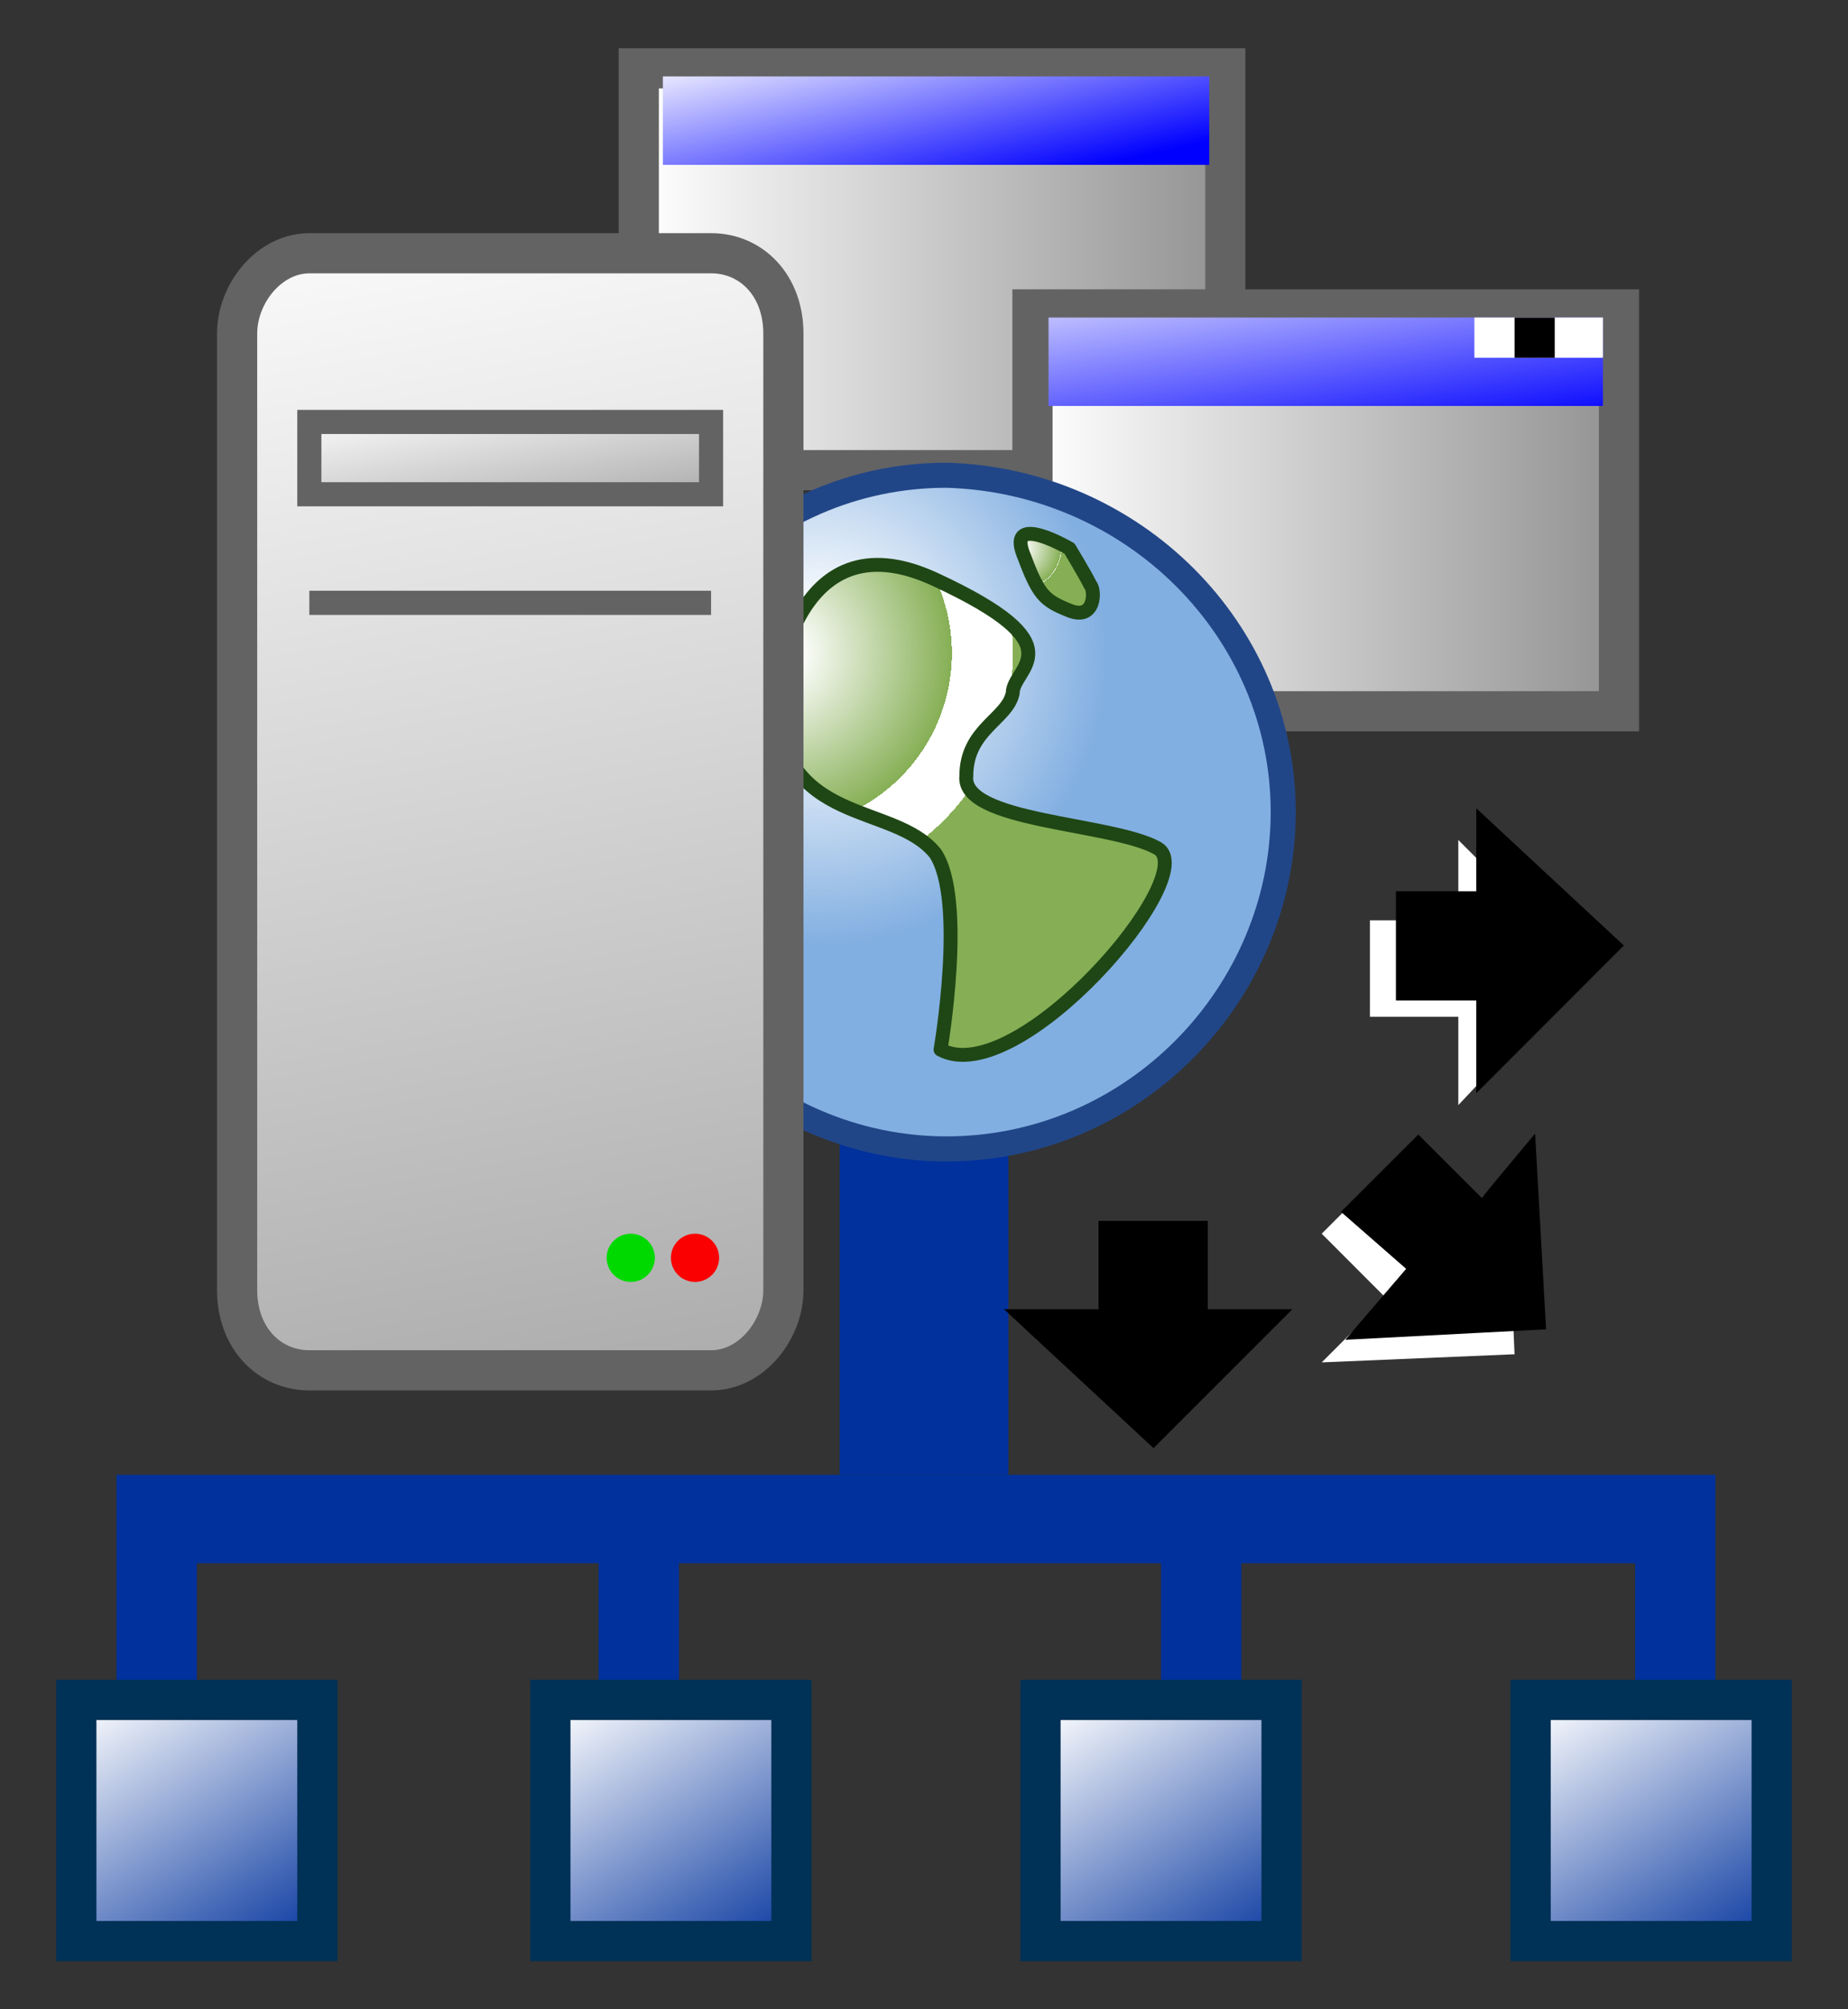
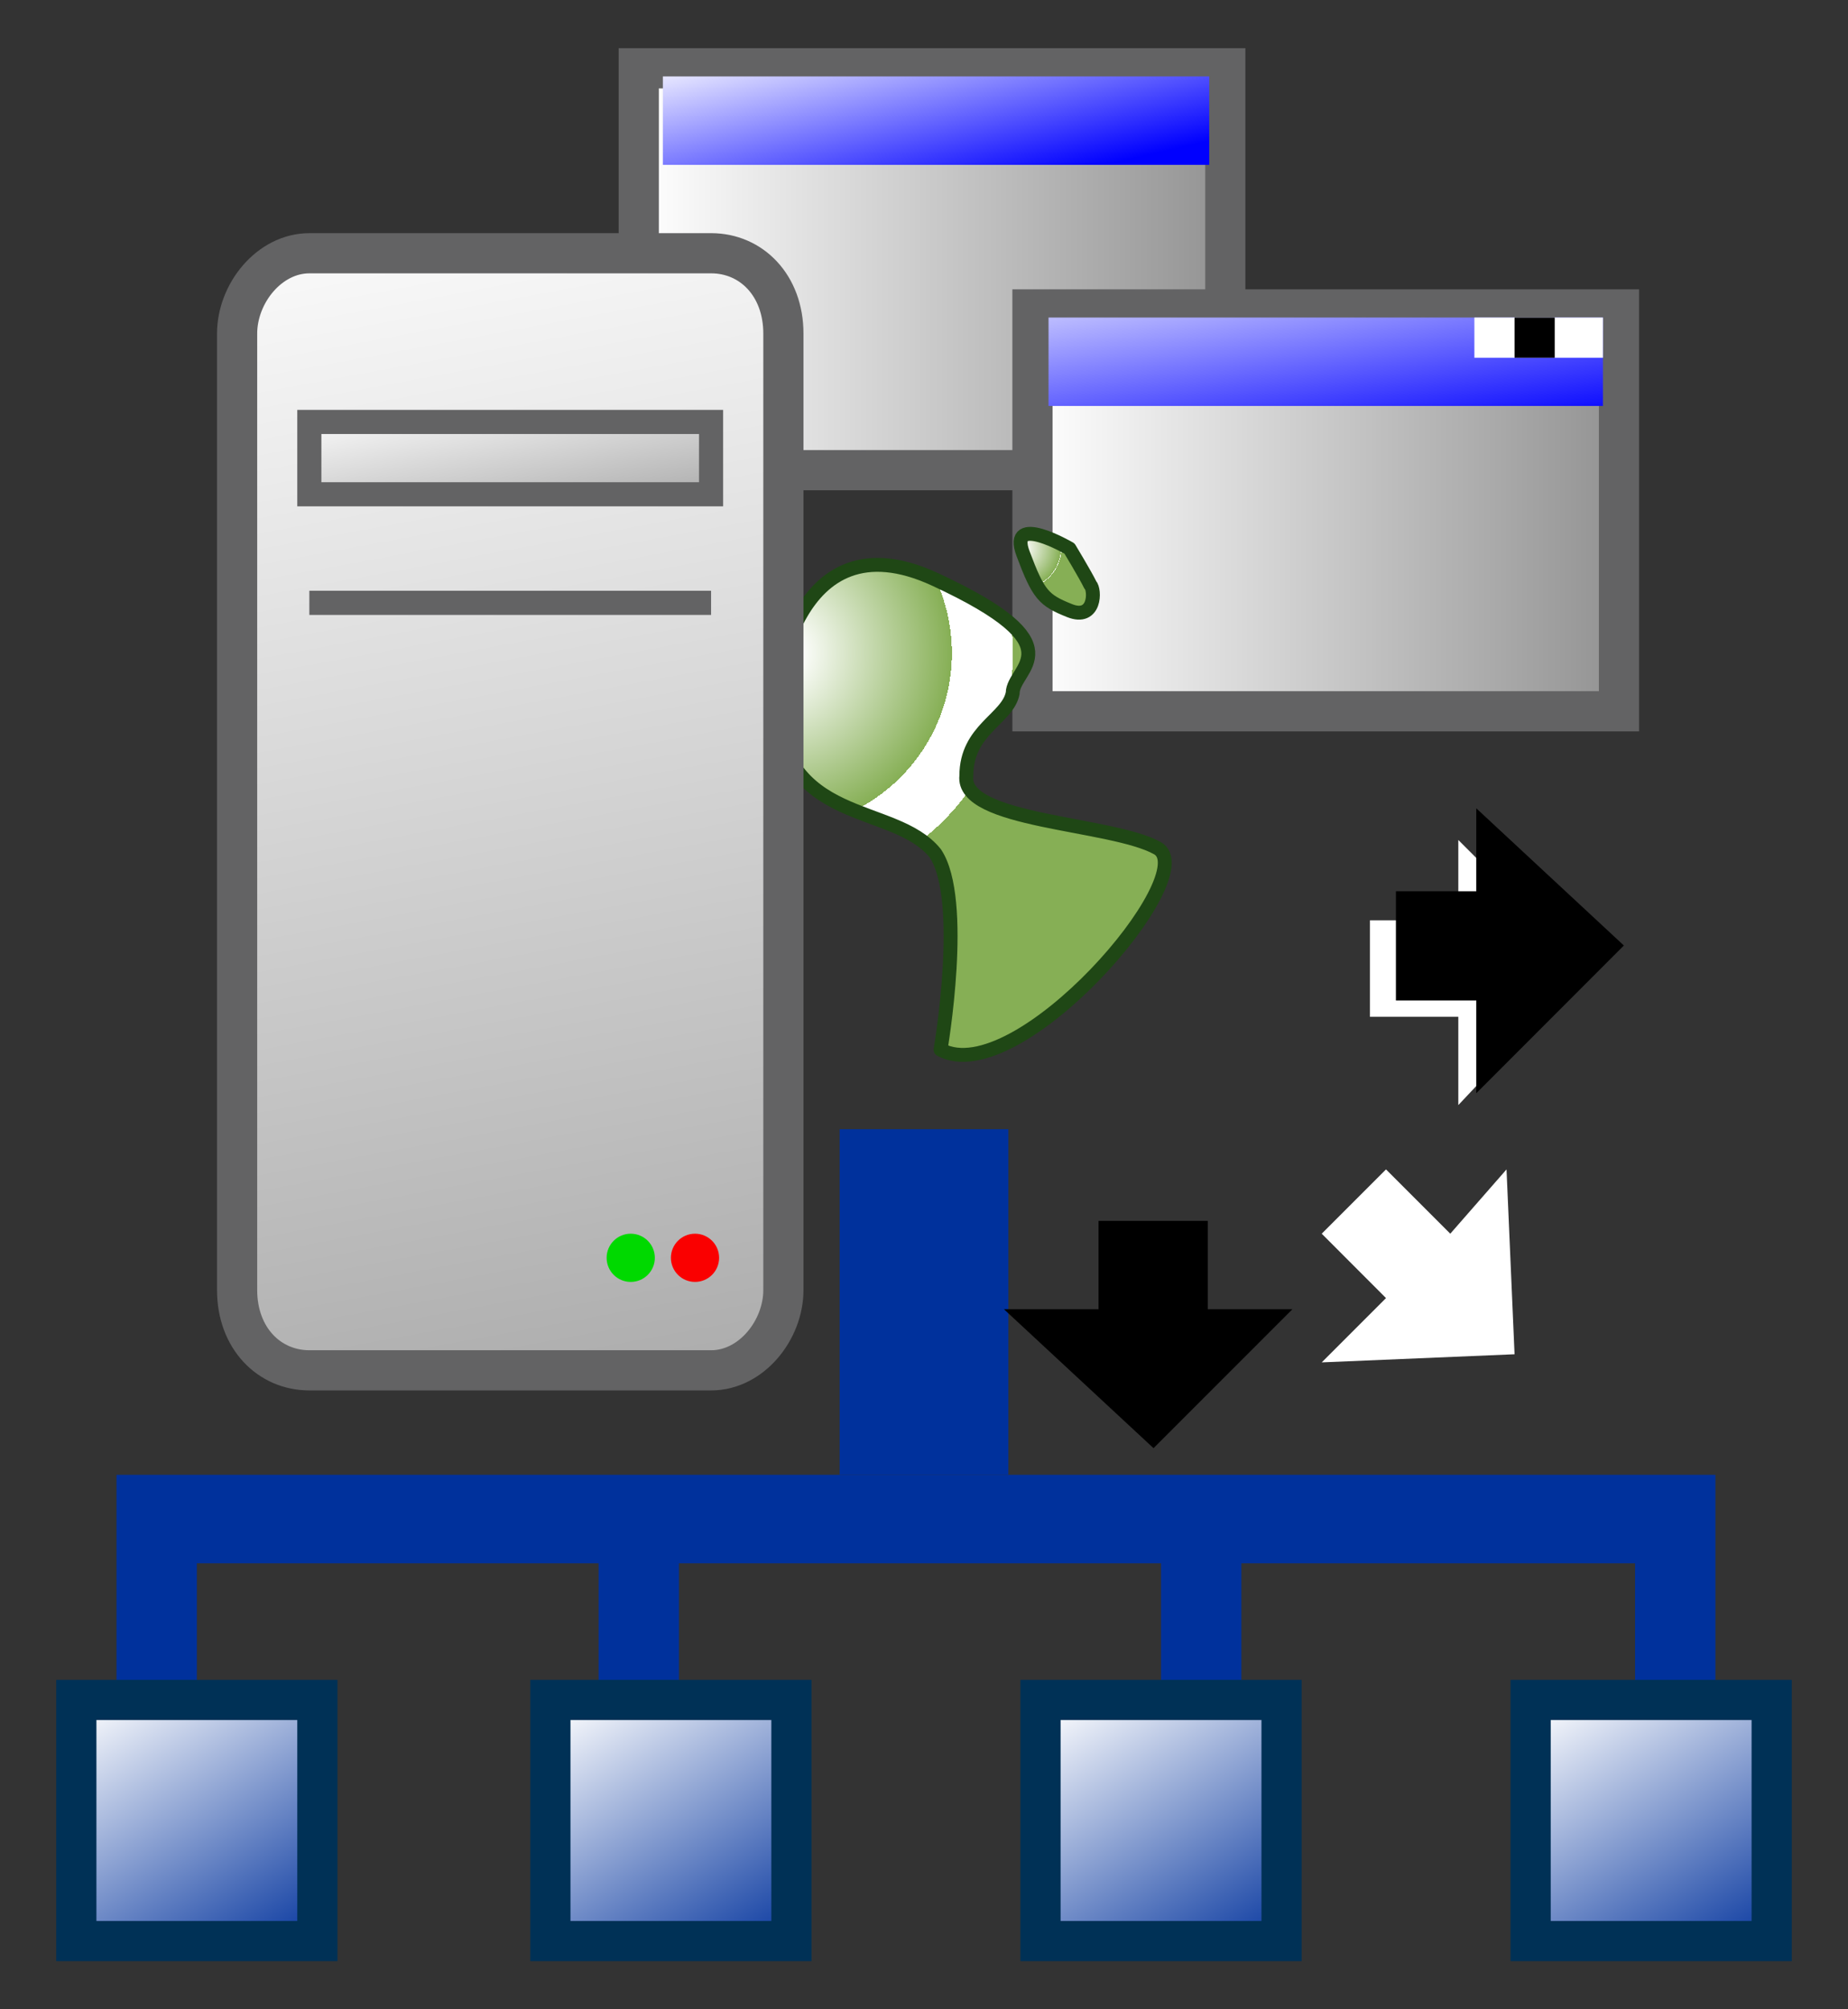
<svg xmlns="http://www.w3.org/2000/svg" xmlns:ns1="http://ns.adobe.com/AdobeSVGViewerExtensions/3.0/" width="23" height="25" viewBox="-0.7 -0.6 23 25" xml:space="preserve">
  <rect x="-0.7" y="-0.6" width="23" height="25" fill="#333333" stroke="none" />
  <defs>
	</defs>
  <g>
    <rect x="9.75" y="13.45" fill="#00319C" width="2.1" height="4.3" />
    <polygon fill="#00319C" points="11.75,17.75 9.75,17.75 0.75,17.75 0.75,20.95 1.75,20.95 1.75,18.851 6.75,18.851 6.75,20.851     7.75,20.851 7.75,18.851 13.75,18.851 13.75,20.95 14.75,20.95 14.75,18.851 19.65,18.851 19.65,20.95 20.65,20.95 20.65,17.75     " />
    <linearGradient id="XMLID_105_" gradientUnits="userSpaceOnUse" x1="-590.625" y1="20.381" x2="-588.399" y2="23.936" gradientTransform="matrix(1 0 0 1 591.313 -0.026)">
      <stop offset="0" style="stop-color:#FFFFFF" />
      <stop offset="1" style="stop-color:#00319C" />
      <ns1:midPointStop offset="0" style="stop-color:#FFFFFF" />
      <ns1:midPointStop offset="0.5" style="stop-color:#FFFFFF" />
      <ns1:midPointStop offset="1" style="stop-color:#00319C" />
    </linearGradient>
    <rect x="0.25" y="20.551" fill="url(#XMLID_105_)" stroke="#003156" stroke-width="0.5" width="3" height="3" />
    <linearGradient id="XMLID_106_" gradientUnits="userSpaceOnUse" x1="-584.706" y1="20.41" x2="-582.48" y2="23.965" gradientTransform="matrix(1 0 0 1 591.313 -0.026)">
      <stop offset="0" style="stop-color:#FFFFFF" />
      <stop offset="1" style="stop-color:#00319C" />
      <ns1:midPointStop offset="0" style="stop-color:#FFFFFF" />
      <ns1:midPointStop offset="0.5" style="stop-color:#FFFFFF" />
      <ns1:midPointStop offset="1" style="stop-color:#00319C" />
    </linearGradient>
    <rect x="6.15" y="20.551" fill="url(#XMLID_106_)" stroke="#003156" stroke-width="0.5" width="3" height="3" />
    <linearGradient id="XMLID_107_" gradientUnits="userSpaceOnUse" x1="-578.6" y1="20.422" x2="-576.374" y2="23.977" gradientTransform="matrix(1 0 0 1 591.313 -0.026)">
      <stop offset="0" style="stop-color:#FFFFFF" />
      <stop offset="1" style="stop-color:#00319C" />
      <ns1:midPointStop offset="0" style="stop-color:#FFFFFF" />
      <ns1:midPointStop offset="0.5" style="stop-color:#FFFFFF" />
      <ns1:midPointStop offset="1" style="stop-color:#00319C" />
    </linearGradient>
    <rect x="12.25" y="20.551" fill="url(#XMLID_107_)" stroke="#003156" stroke-width="0.5" width="3" height="3" />
    <linearGradient id="XMLID_108_" gradientUnits="userSpaceOnUse" x1="-572.512" y1="20.402" x2="-570.286" y2="23.957" gradientTransform="matrix(1 0 0 1 591.313 -0.026)">
      <stop offset="0" style="stop-color:#FFFFFF" />
      <stop offset="1" style="stop-color:#00319C" />
      <ns1:midPointStop offset="0" style="stop-color:#FFFFFF" />
      <ns1:midPointStop offset="0.5" style="stop-color:#FFFFFF" />
      <ns1:midPointStop offset="1" style="stop-color:#00319C" />
    </linearGradient>
    <rect x="18.35" y="20.551" fill="url(#XMLID_108_)" stroke="#003156" stroke-width="0.5" width="3" height="3" />
    <linearGradient id="XMLID_109_" gradientUnits="userSpaceOnUse" x1="-584.014" y1="2.776" x2="-576.705" y2="2.776" gradientTransform="matrix(1 0 0 1 591.313 -0.026)">
      <stop offset="0" style="stop-color:#FFFFFF" />
      <stop offset="1" style="stop-color:#929292" />
      <ns1:midPointStop offset="0" style="stop-color:#FFFFFF" />
      <ns1:midPointStop offset="0.5" style="stop-color:#FFFFFF" />
      <ns1:midPointStop offset="1" style="stop-color:#929292" />
    </linearGradient>
    <rect x="7.25" y="0.25" fill="url(#XMLID_109_)" stroke="#636364" stroke-width="0.5" width="7.3" height="5" />
    <linearGradient id="XMLID_110_" gradientUnits="userSpaceOnUse" x1="-580.706" y1="-0.571" x2="-580.138" y2="1.908" gradientTransform="matrix(1 0 0 1 591.313 -0.026)">
      <stop offset="0" style="stop-color:#FFFFFF" />
      <stop offset="1" style="stop-color:#0000FF" />
      <ns1:midPointStop offset="0" style="stop-color:#FFFFFF" />
      <ns1:midPointStop offset="0.5" style="stop-color:#FFFFFF" />
      <ns1:midPointStop offset="1" style="stop-color:#0000FF" />
    </linearGradient>
    <rect x="7.55" y="0.351" fill="url(#XMLID_110_)" width="6.8" height="1.1" />
    <linearGradient id="XMLID_111_" gradientUnits="userSpaceOnUse" x1="-579.14" y1="5.776" x2="-571.83" y2="5.776" gradientTransform="matrix(1 0 0 1 591.313 -0.026)">
      <stop offset="0" style="stop-color:#FFFFFF" />
      <stop offset="1" style="stop-color:#929292" />
      <ns1:midPointStop offset="0" style="stop-color:#FFFFFF" />
      <ns1:midPointStop offset="0.5" style="stop-color:#FFFFFF" />
      <ns1:midPointStop offset="1" style="stop-color:#929292" />
    </linearGradient>
    <rect x="12.15" y="3.25" fill="url(#XMLID_111_)" stroke="#636364" stroke-width="0.5" width="7.3" height="5" />
    <linearGradient id="XMLID_112_" gradientUnits="userSpaceOnUse" x1="-575.792" y1="2.084" x2="-575.327" y2="5.158" gradientTransform="matrix(1 0 0 1 591.313 -0.026)">
      <stop offset="0" style="stop-color:#FFFFFF" />
      <stop offset="1" style="stop-color:#0000FF" />
      <ns1:midPointStop offset="0" style="stop-color:#FFFFFF" />
      <ns1:midPointStop offset="0.5" style="stop-color:#FFFFFF" />
      <ns1:midPointStop offset="1" style="stop-color:#0000FF" />
    </linearGradient>
    <rect x="12.35" y="3.351" fill="url(#XMLID_112_)" width="6.9" height="1.1" />
    <rect x="17.65" y="3.351" fill="#FFFFFF" width="1.6" height="0.5" />
    <rect x="18.15" y="3.351" width="0.5" height="0.5" />
    <polygon stroke="#000000" stroke-width="0.359" stroke-linecap="round" points="13.652,17.169 14.952,15.869 14.152,15.869     14.152,14.77 13.152,14.77 13.152,15.869 12.252,15.869 " />
    <polygon fill="#FFFFFF" points="18.15,16.25 18.05,13.95 17.35,14.75 16.55,13.95 15.75,14.75 16.55,15.551 15.75,16.351 " />
-     <polygon stroke="#000000" stroke-width="0.359" stroke-linecap="round" points="18.353,15.77 18.252,13.969 17.752,14.569     16.952,13.77 16.252,14.469 17.053,15.169 16.452,15.869 " />
    <polygon fill="#FFFFFF" points="19.05,11.45 17.45,9.851 17.45,10.851 16.35,10.851 16.35,12.051 17.45,12.051 17.45,13.15 " />
    <polygon stroke="#000000" stroke-width="0.359" stroke-linecap="round" points="19.252,11.169 17.853,9.869 17.853,10.669     16.853,10.669 16.853,11.669 17.853,11.669 17.853,12.569 " />
    <radialGradient id="XMLID_113_" cx="-877.563" cy="392.241" r="6.865" fx="-877.563" fy="392.241" gradientTransform="matrix(1 0 0 1 887.041 -384.674)" gradientUnits="userSpaceOnUse">
      <stop offset="0.073" style="stop-color:#FFFFFF" />
      <stop offset="0.522" style="stop-color:#82AFE1" />
      <ns1:midPointStop offset="0.073" style="stop-color:#FFFFFF" />
      <ns1:midPointStop offset="0.5" style="stop-color:#FFFFFF" />
      <ns1:midPointStop offset="0.522" style="stop-color:#82AFE1" />
    </radialGradient>
-     <path fill="url(#XMLID_113_)" stroke="#214687" stroke-width="0.312" d="M15.271,9.503c0,2.262-1.862,4.192-4.191,4.192    c-2.261,0-4.19-1.864-4.19-4.192c0.067-2.261,1.863-4.19,4.19-4.19C13.408,5.379,15.271,7.242,15.271,9.503z" />
    <radialGradient id="XMLID_114_" cx="-287.198" cy="399.775" r="5.893" fx="-287.198" fy="399.775" gradientTransform="matrix(1 0 0 -1 296.158 407.301)" gradientUnits="userSpaceOnUse">
      <stop offset="0.045" style="stop-color:#FFFFFF" />
      <stop offset="0.371" style="stop-color:#86AF55" />
      <ns1:midPointStop offset="0.045" style="stop-color:#FFFFFF" />
      <ns1:midPointStop offset="0.5" style="stop-color:#FFFFFF" />
      <ns1:midPointStop offset="0.371" style="stop-color:#86AF55" />
    </radialGradient>
    <path fill="url(#XMLID_114_)" stroke="#1F4715" stroke-width="0.173" stroke-linejoin="round" d="M8.947,8.089    c0,0,0.193-2.315,1.993-1.479c1.801,0.835,0.964,1.092,0.964,1.414c-0.063,0.322-0.577,0.451-0.577,1.029    c-0.065,0.579,1.8,0.579,2.378,0.9c0.579,0.322-1.735,3.022-2.699,2.507c0,0,0.321-1.865-0.065-2.442    C10.426,9.375,9.011,9.697,8.947,8.089z" />
    <radialGradient id="XMLID_115_" cx="-284.161" cy="401.083" r="1.026" fx="-284.161" fy="401.083" gradientTransform="matrix(1 0 0 -1 296.158 407.301)" gradientUnits="userSpaceOnUse">
      <stop offset="0.045" style="stop-color:#FFFFFF" />
      <stop offset="0.494" style="stop-color:#86AF55" />
      <ns1:midPointStop offset="0.045" style="stop-color:#FFFFFF" />
      <ns1:midPointStop offset="0.5" style="stop-color:#FFFFFF" />
      <ns1:midPointStop offset="0.494" style="stop-color:#86AF55" />
    </radialGradient>
    <path fill="url(#XMLID_115_)" stroke="#1F4715" stroke-width="0.173" stroke-linejoin="round" d="M12.611,6.225    c0,0-0.771-0.451-0.578,0.064c0.193,0.515,0.257,0.579,0.578,0.708c0.322,0.129,0.322-0.257,0.258-0.321    C12.805,6.546,12.611,6.225,12.611,6.225z" />
    <linearGradient id="XMLID_116_" gradientUnits="userSpaceOnUse" x1="-587.2" y1="1.193" x2="-583.413" y2="21.724" gradientTransform="matrix(1 0 0 1 591.313 -0.026)">
      <stop offset="0" style="stop-color:#FFFFFF" />
      <stop offset="1" style="stop-color:#929292" />
      <ns1:midPointStop offset="0" style="stop-color:#FFFFFF" />
      <ns1:midPointStop offset="0.5" style="stop-color:#FFFFFF" />
      <ns1:midPointStop offset="1" style="stop-color:#929292" />
    </linearGradient>
    <path fill="url(#XMLID_116_)" stroke="#636364" stroke-width="0.5" d="M9.05,15.45c0,0.5-0.399,1-0.899,1h-5    c-0.5,0-0.9-0.399-0.9-1V3.551c0-0.5,0.4-1,0.9-1h5c0.5,0,0.899,0.399,0.899,1V15.45z" />
    <linearGradient id="XMLID_117_" gradientUnits="userSpaceOnUse" x1="-585.852" y1="4.098" x2="-585.382" y2="6.644" gradientTransform="matrix(1 0 0 1 591.313 -0.026)">
      <stop offset="0" style="stop-color:#FFFFFF" />
      <stop offset="1" style="stop-color:#929292" />
      <ns1:midPointStop offset="0" style="stop-color:#FFFFFF" />
      <ns1:midPointStop offset="0.5" style="stop-color:#FFFFFF" />
      <ns1:midPointStop offset="1" style="stop-color:#929292" />
    </linearGradient>
    <rect x="3.15" y="4.65" fill="url(#XMLID_117_)" stroke="#636364" stroke-width="0.3" width="5" height="0.9" />
    <rect x="3.15" y="6.75" fill="#636364" width="5" height="0.301" />
    <circle fill="#FA0000" cx="7.95" cy="15.05" r="0.3" />
    <circle fill="#00D900" cx="7.15" cy="15.05" r="0.3" />
  </g>
</svg>